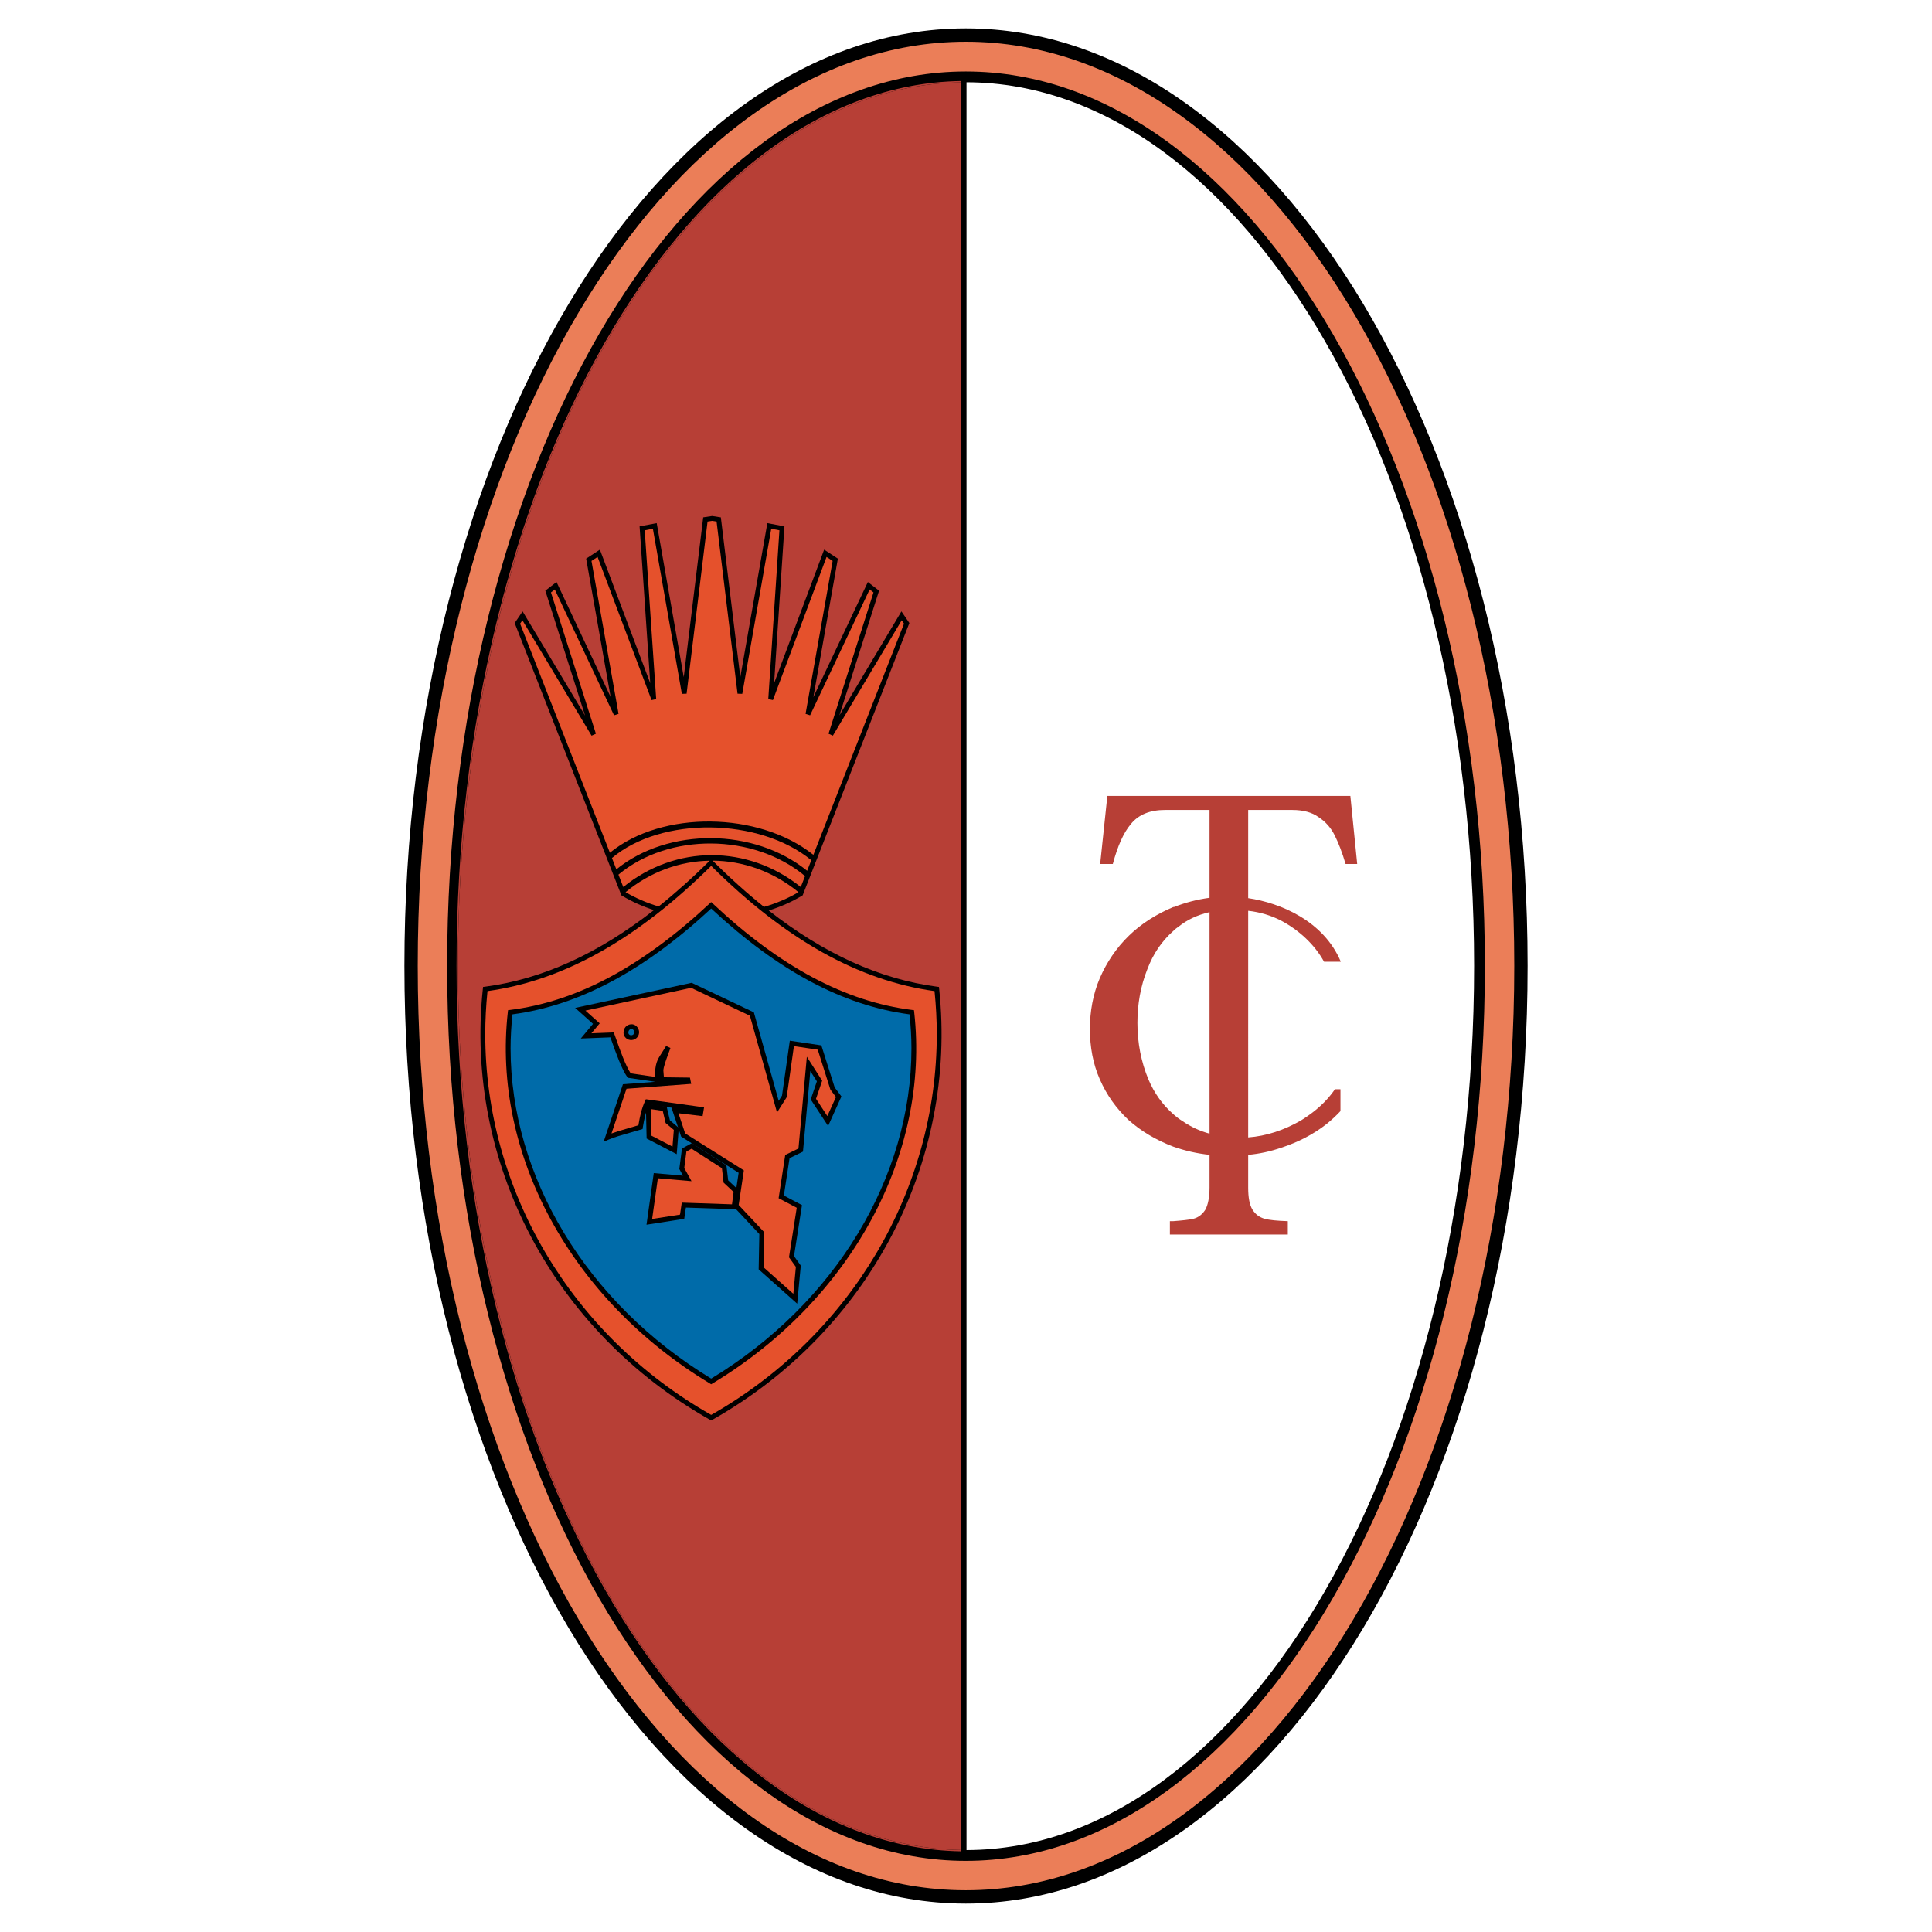
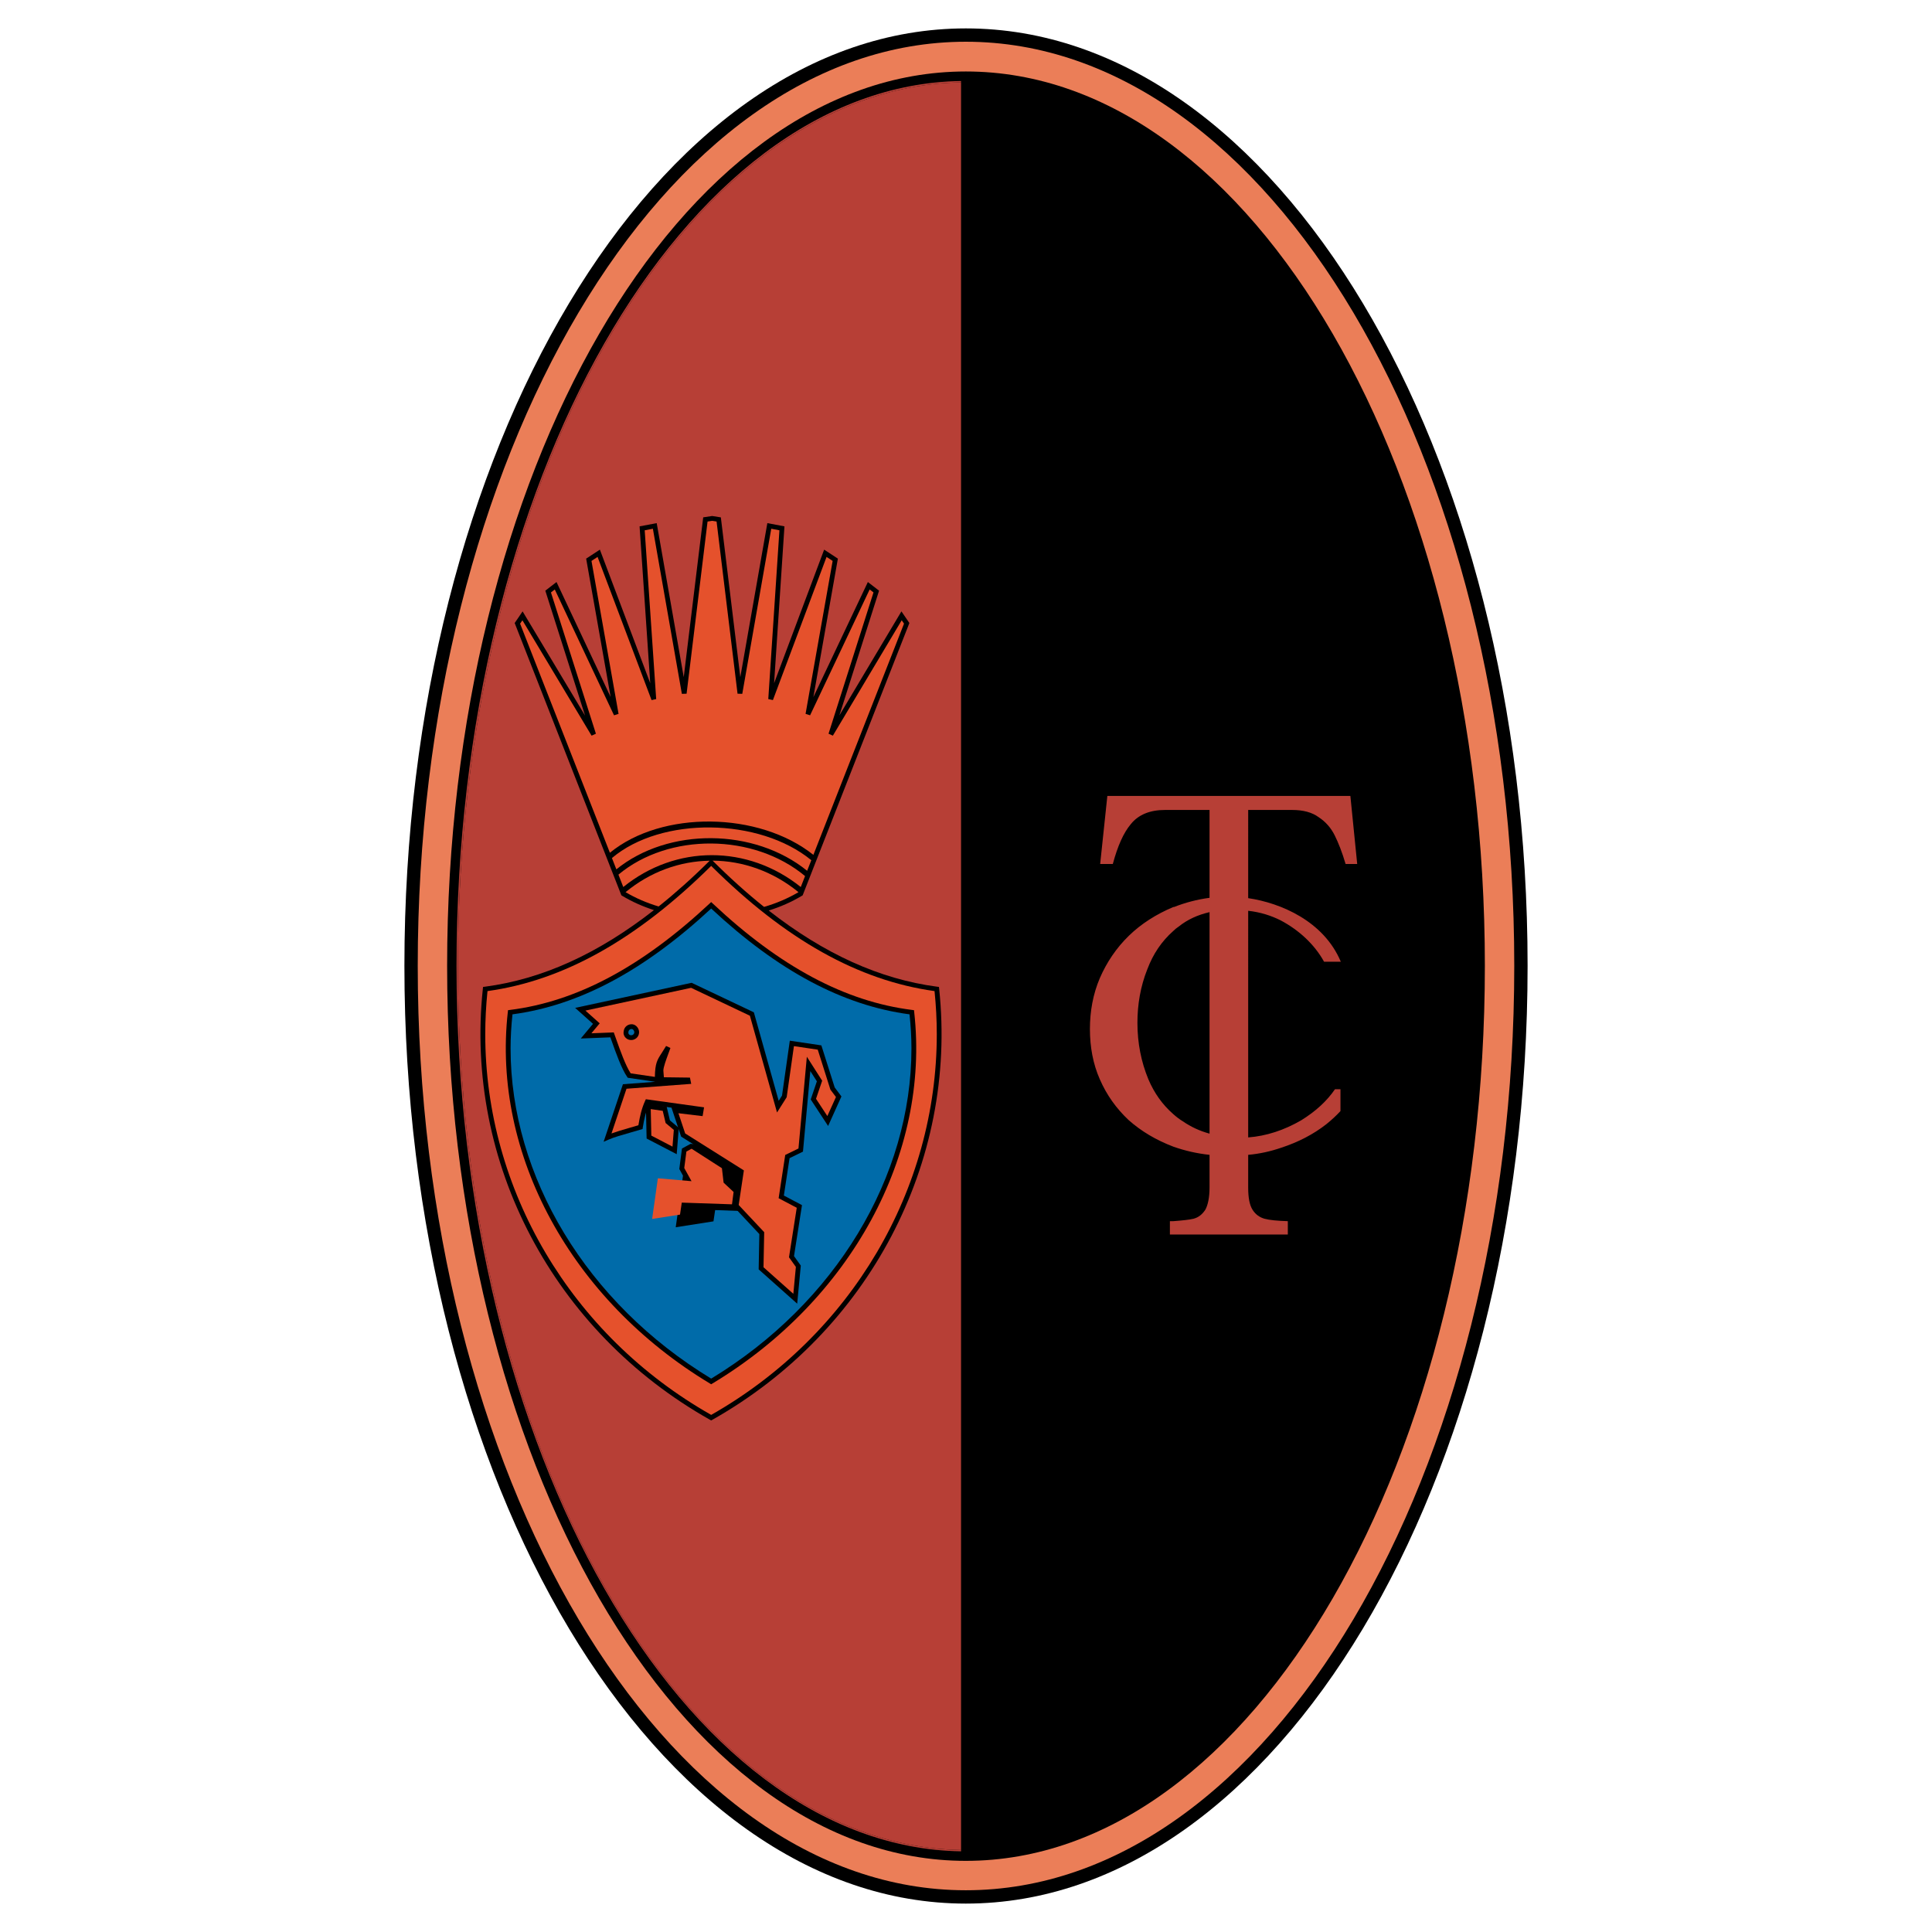
<svg xmlns="http://www.w3.org/2000/svg" version="1.0" id="Layer_1" x="0px" y="0px" width="192.756px" height="192.756px" viewBox="0 0 192.756 192.756" enable-background="new 0 0 192.756 192.756" xml:space="preserve">
  <g>
    <polygon fill-rule="evenodd" clip-rule="evenodd" fill="#FFFFFF" points="0,0 192.756,0 192.756,192.756 0,192.756 0,0  " />
    <path fill-rule="evenodd" clip-rule="evenodd" d="M40.348,96.36c0,51.589,25.127,93.562,56.013,93.562   c30.905,0,56.047-41.973,56.047-93.562c0-51.57-25.143-93.526-56.047-93.526C65.475,2.834,40.348,44.79,40.348,96.36L40.348,96.36z   " />
    <path fill-rule="evenodd" clip-rule="evenodd" fill="#EB7E58" d="M41.678,96.36c0-50.837,24.531-92.196,54.683-92.196   c30.171,0,54.717,41.359,54.717,92.196c0,50.856-24.546,92.231-54.717,92.231C66.208,188.592,41.678,147.217,41.678,96.36   L41.678,96.36z" />
    <path fill-rule="evenodd" clip-rule="evenodd" d="M44.61,96.36c0,49.239,23.215,89.298,51.75,89.298   c28.555,0,51.785-40.059,51.785-89.298c0-49.201-23.229-89.229-51.785-89.229C67.826,7.131,44.61,47.159,44.61,96.36L44.61,96.36z" />
-     <path fill-rule="evenodd" clip-rule="evenodd" fill="#FFFFFF" d="M147.071,96.36c0-48.569-22.712-88.089-50.642-88.153v176.375   C124.359,184.518,147.071,144.969,147.071,96.36L147.071,96.36z" />
    <path fill-rule="evenodd" clip-rule="evenodd" fill="#B73F36" d="M45.685,96.36c0,48.368,22.475,87.765,50.199,88.214   c0-5.299,0-171.061,0-176.358C68.16,8.665,45.685,48.029,45.685,96.36L45.685,96.36z" />
    <path fill-rule="evenodd" clip-rule="evenodd" fill="#B73F36" d="M45.548,96.36c0,48.358,22.555,87.884,50.335,88.347   c0-0.008,0-0.057,0-0.133c-27.724-0.449-50.199-39.846-50.199-88.214c0-48.331,22.475-87.696,50.199-88.144   c0-0.077,0-0.125,0-0.133C68.104,8.511,45.548,48.006,45.548,96.36L45.548,96.36z" />
    <path fill-rule="evenodd" clip-rule="evenodd" fill="#B73F36" d="M128.929,80.81c1.092,0,1.978,0.239,2.626,0.716   c0.682,0.443,1.228,1.057,1.603,1.807c0.376,0.75,0.75,1.706,1.092,2.865h1.158l-0.681-6.787h-17.665h-6.582l-0.716,6.787h1.262   c0.478-1.773,1.057-3.104,1.808-3.991c0.75-0.92,1.875-1.398,3.41-1.398h0.818h3.614v8.765c-1.262,0.17-2.421,0.478-3.547,0.92   c-0.033,0-0.033,0-0.067,0c-1.706,0.716-3.206,1.671-4.434,2.865c-1.262,1.228-2.217,2.66-2.899,4.229   c-0.681,1.604-0.988,3.309-0.988,5.082s0.308,3.479,0.988,5.012c0.683,1.57,1.638,2.9,2.864,4.059   c1.263,1.125,2.763,2.012,4.469,2.66c1.159,0.41,2.353,0.682,3.614,0.818v3.273c0,0.99-0.17,1.74-0.409,2.184   c-0.307,0.477-0.682,0.783-1.192,0.92c-0.444,0.104-1.127,0.172-2.013,0.24c-0.103,0-0.239,0-0.341,0v1.33h0.341h11.424v-1.33   c-1.058-0.035-1.808-0.104-2.319-0.24c-0.478-0.137-0.887-0.408-1.193-0.887c-0.308-0.477-0.442-1.227-0.442-2.217v-3.273   c1.125-0.102,2.216-0.34,3.308-0.715c1.671-0.547,3.205-1.332,4.502-2.354c0.511-0.41,0.988-0.854,1.397-1.297v-2.182h-0.546   c-0.818,1.193-1.943,2.217-3.376,3.104c-1.705,0.988-3.478,1.568-5.285,1.705V90.87c1.227,0.137,2.285,0.478,3.239,0.956   c1.808,0.955,3.375,2.387,4.331,4.126h1.671c-1.705-4.059-6.002-5.866-9.241-6.343V80.81H128.929L128.929,80.81z M120.676,113.105   c-0.989-0.273-1.875-0.684-2.66-1.229c-0.341-0.205-0.647-0.443-0.954-0.717c-1.092-0.953-1.91-2.113-2.489-3.479   c-0.717-1.738-1.092-3.613-1.092-5.627c0-1.84,0.308-3.648,0.989-5.353c0.58-1.535,1.432-2.796,2.592-3.819   c0.17-0.17,0.34-0.307,0.545-0.443c0.854-0.683,1.876-1.16,3.069-1.433V113.105L120.676,113.105z" />
    <path fill-rule="evenodd" clip-rule="evenodd" d="M93.7,98.654l-0.02-0.188l-0.187-0.023c-5.705-0.752-11.246-3.261-16.798-7.6   c1.186-0.37,2.272-0.85,3.316-1.473l0.07-0.042L90.729,62.16l-0.793-1.163c0,0-4.66,7.812-6.191,10.378   c0.931-2.927,3.959-12.443,3.959-12.443l-1.117-0.863c0,0-4.272,9.025-5.437,11.484c0.487-2.751,2.446-13.819,2.446-13.819   l-1.371-0.897c0,0-4.08,10.89-4.993,13.324c0.175-2.649,1.033-15.646,1.033-15.646l-1.707-0.323c0,0-2.242,12.772-2.697,15.366   c-0.32-2.63-1.942-15.941-1.942-15.941l-0.862-0.136l-0.036,0.005l-0.862,0.129c0,0-1.622,13.312-1.942,15.943   c-0.455-2.594-2.697-15.366-2.697-15.366l-1.708,0.323c0,0,0.884,12.999,1.063,15.647c-0.917-2.433-5.024-13.325-5.024-13.325   l-1.37,0.897c0,0,1.953,11.037,2.443,13.804c-1.165-2.475-5.399-11.469-5.399-11.469l-1.118,0.863c0,0,3.04,9.552,3.965,12.461   c-1.528-2.549-6.232-10.396-6.232-10.396L51.35,62.16l10.647,27.169l0.07,0.042c1.003,0.599,2.045,1.066,3.178,1.43   c-5.59,4.367-11.152,6.891-16.864,7.643l-0.187,0.023l-0.02,0.188c-1.845,17.33,7.05,34.207,22.662,42.998l0.118,0.064l0.117-0.064   C86.662,132.855,95.543,115.977,93.7,98.654L93.7,98.654z" />
    <path fill-rule="evenodd" clip-rule="evenodd" fill="#E5512C" d="M81.152,85.29c2.864-7.308,8.971-22.891,9.042-23.069   c-0.056-0.081-0.119-0.174-0.23-0.337c-0.362,0.607-6.868,11.512-6.868,11.512l-0.432-0.194c0,0,4.386-13.785,4.485-14.096   c-0.111-0.086-0.218-0.169-0.383-0.296c-0.244,0.514-5.943,12.555-5.943,12.555l-0.451-0.144c0,0,2.647-14.956,2.701-15.259   c-0.14-0.092-0.378-0.248-0.608-0.398c-0.201,0.538-5.351,14.282-5.351,14.282l-0.462-0.099c0,0,1.084-16.429,1.112-16.84   c-0.225-0.043-0.567-0.107-0.816-0.155c-0.081,0.463-2.891,16.472-2.891,16.472l-0.472-0.013c0,0-2.05-16.829-2.092-17.179   c-0.173-0.027-0.388-0.061-0.434-0.068c-0.047,0.007-0.285,0.042-0.466,0.07c-0.043,0.353-2.092,17.178-2.092,17.178l-0.472,0.013   c0,0-2.81-16.009-2.891-16.472c-0.25,0.047-0.591,0.112-0.816,0.155c0.028,0.412,1.146,16.84,1.146,16.84l-0.462,0.101   c0,0-5.183-13.747-5.386-14.283c-0.229,0.15-0.467,0.306-0.608,0.398c0.054,0.304,2.701,15.259,2.701,15.259l-0.451,0.143   c0,0-5.667-12.038-5.91-12.553c-0.165,0.127-0.271,0.21-0.383,0.295c0.099,0.312,4.485,14.096,4.485,14.096l-0.432,0.195   c0,0-6.539-10.907-6.901-11.513c-0.112,0.163-0.175,0.256-0.23,0.337c0.069,0.176,6.061,15.465,8.958,22.857   C66.029,80.835,75.714,80.95,81.152,85.29L81.152,85.29z" />
    <path fill-rule="evenodd" clip-rule="evenodd" fill="#E5512C" d="M61.701,87.262c0.204,0.52,0.369,0.941,0.484,1.236   c5.232-4.238,12.425-4.238,17.708,0.001c0.105-0.268,0.25-0.639,0.428-1.093C75.2,83.131,66.726,83.066,61.701,87.262   L61.701,87.262z" />
    <path fill-rule="evenodd" clip-rule="evenodd" fill="#E5512C" d="M61.053,85.608c0.159,0.406,0.306,0.782,0.441,1.126   c5.186-4.202,13.756-4.139,19.035,0.145c0.126-0.322,0.266-0.677,0.415-1.057C75.756,81.562,65.973,81.441,61.053,85.608   L61.053,85.608z" />
    <path fill-rule="evenodd" clip-rule="evenodd" fill="#E5512C" d="M70.806,85.873c-2.966,0.048-5.915,1.089-8.393,3.139   c1.033,0.607,2.114,1.072,3.298,1.427c1.688-1.349,3.377-2.857,5.075-4.546L70.806,85.873L70.806,85.873z" />
    <path fill-rule="evenodd" clip-rule="evenodd" fill="#E5512C" d="M76.229,90.481c1.239-0.36,2.362-0.838,3.437-1.469   c-2.542-2.081-5.557-3.127-8.568-3.145l0.025,0.025C72.831,87.6,74.531,89.123,76.229,90.481L76.229,90.481z" />
    <path fill-rule="evenodd" clip-rule="evenodd" fill="#E5512C" d="M70.954,86.39c7.4,7.352,14.694,11.44,22.285,12.491   c0.147,1.438,0.224,2.873,0.224,4.299c0,15.471-8.503,30.027-22.508,37.984c-14.026-7.951-22.542-22.51-22.542-37.986   c0-1.426,0.077-2.859,0.224-4.297C56.211,97.832,63.517,93.743,70.954,86.39L70.954,86.39z" />
    <path fill-rule="evenodd" clip-rule="evenodd" d="M70.792,90.15c-6.758,6.31-13.273,9.782-19.919,10.612l-0.187,0.023l-0.021,0.188   c-1.591,14.18,6.325,28.729,20.167,37.061l0.123,0.074l0.123-0.074c13.822-8.32,21.725-22.867,20.132-37.061l-0.021-0.188   l-0.187-0.023c-6.662-0.832-13.167-4.304-19.884-10.611l-0.163-0.153L70.792,90.15L70.792,90.15z" />
    <path fill-rule="evenodd" clip-rule="evenodd" fill="#006BA9" d="M70.954,90.644c6.67,6.22,13.149,9.674,19.791,10.557   c0.121,1.133,0.19,2.27,0.19,3.402c0,12.787-7.555,25.408-19.98,32.941c-12.445-7.547-20.014-20.172-20.014-32.951   c0-1.131,0.069-2.262,0.189-3.393C57.756,100.32,64.246,96.866,70.954,90.644L70.954,90.644z" />
    <polygon fill-rule="evenodd" clip-rule="evenodd" points="62.88,103.76 62.88,103.76 62.88,103.76  " />
    <path fill-rule="evenodd" clip-rule="evenodd" d="M64.441,110.383l0.072,3.209l3.002,1.562l0.209-2.631   c0,0-0.782-0.656-0.887-0.744c-0.032-0.137-0.326-1.377-0.326-1.377l-2.077-0.303L64.441,110.383L64.441,110.383z" />
    <path fill-rule="evenodd" clip-rule="evenodd" fill="#E5512C" d="M64.924,110.654c0.339,0.049,0.986,0.143,1.197,0.174   c0.058,0.244,0.288,1.215,0.288,1.215s0.67,0.562,0.819,0.688c-0.015,0.18-0.096,1.203-0.133,1.668   c-0.461-0.24-1.915-0.996-2.112-1.1C64.978,113.066,64.935,111.096,64.924,110.654L64.924,110.654z" />
-     <path fill-rule="evenodd" clip-rule="evenodd" d="M68.896,114.123l-0.857,0.467l-0.264,2.041c0,0,0.209,0.379,0.367,0.664   c-0.656-0.057-2.917-0.254-2.917-0.254l-0.724,5.148l3.765-0.59c0,0,0.124-0.84,0.166-1.121c0.391,0.014,5.017,0.17,5.017,0.17   l0.249-1.904c0,0-0.936-0.875-1.049-0.979c-0.018-0.154-0.173-1.492-0.173-1.492l-3.454-2.219L68.896,114.123L68.896,114.123z" />
+     <path fill-rule="evenodd" clip-rule="evenodd" d="M68.896,114.123l-0.857,0.467l-0.264,2.041c0,0,0.209,0.379,0.367,0.664   l-0.724,5.148l3.765-0.59c0,0,0.124-0.84,0.166-1.121c0.391,0.014,5.017,0.17,5.017,0.17   l0.249-1.904c0,0-0.936-0.875-1.049-0.979c-0.018-0.154-0.173-1.492-0.173-1.492l-3.454-2.219L68.896,114.123L68.896,114.123z" />
    <path fill-rule="evenodd" clip-rule="evenodd" fill="#E5512C" d="M69,114.609c0.214,0.139,2.854,1.832,3.026,1.943   c0.022,0.191,0.168,1.441,0.168,1.441s0.848,0.791,0.997,0.93c-0.022,0.178-0.123,0.941-0.16,1.232   c-0.397-0.014-5.01-0.17-5.01-0.17s-0.139,0.945-0.176,1.197c-0.28,0.043-2.293,0.357-2.782,0.434   c0.074-0.523,0.519-3.684,0.572-4.061c0.389,0.035,3.358,0.291,3.358,0.291s-0.659-1.193-0.724-1.311   c0.017-0.133,0.187-1.443,0.213-1.645C68.608,114.824,68.857,114.688,69,114.609L69,114.609z" />
    <path fill-rule="evenodd" clip-rule="evenodd" d="M83.276,108.492c-0.024-0.076-1.329-4.195-1.329-4.195L78.8,103.83   c0,0-0.763,5.373-0.777,5.475c-0.027,0.041-0.169,0.266-0.333,0.525c-0.258-0.92-2.477-8.83-2.477-8.83l-6.208-2.945l-0.08,0.016   l-11.542,2.486c0,0,1.507,1.346,1.781,1.592c-0.216,0.26-1.219,1.463-1.219,1.463s2.648-0.104,2.953-0.117   c0.051,0.145,0.115,0.322,0.115,0.322c0.445,1.256,1,2.818,1.56,3.627l0.059,0.084c0,0,2.46,0.361,2.741,0.402   c-1.531,0.115-3.223,0.242-3.223,0.242l-1.927,5.744l0.494-0.217c0.553-0.244,1.34-0.465,2.1-0.68l1.294-0.377l0.019-0.148   c0.14-0.869,0.309-1.596,0.606-2.299c0.156,0.023,1.139,0.16,2.259,0.316c0.004,0.014,0.962,2.887,0.962,2.887   s5.486,3.453,5.738,3.611c-0.042,0.281-0.505,3.369-0.505,3.369s2.444,2.607,2.57,2.742c-0.004,0.184-0.068,3.525-0.068,3.525   l3.844,3.422l0.36-3.799c0,0-0.582-0.814-0.677-0.947c0.029-0.186,0.795-5.086,0.795-5.086s-1.556-0.82-1.808-0.955   c0.045-0.297,0.535-3.51,0.569-3.732c0.189-0.092,1.338-0.652,1.338-0.652s0.626-6.861,0.733-8.033   c0.295,0.461,0.584,0.912,0.654,1.021c-0.065,0.193-0.614,1.809-0.614,1.809l1.735,2.645l1.328-2.947   C83.951,109.391,83.321,108.553,83.276,108.492L83.276,108.492z M62.933,103.285L62.933,103.285   c-0.083-0.01-0.153-0.049-0.197-0.111c-0.043-0.059-0.057-0.135-0.04-0.215c0.023-0.197,0.174-0.311,0.354-0.291   c0.131,0.016,0.252,0.195,0.233,0.348c-0.012,0.109-0.068,0.172-0.113,0.207C63.105,103.271,63.021,103.295,62.933,103.285   L62.933,103.285z" />
    <path fill-rule="evenodd" clip-rule="evenodd" fill="#E5512C" d="M82.544,111.348c-0.313-0.477-1.033-1.574-1.13-1.721   c0.066-0.195,0.614-1.805,0.614-1.805l-1.529-2.391c0,0-0.812,8.895-0.835,9.154c-0.2,0.098-1.322,0.645-1.322,0.645l-0.658,4.316   c0,0,1.553,0.82,1.807,0.953c-0.049,0.314-0.773,4.941-0.773,4.941s0.599,0.838,0.687,0.961c-0.014,0.143-0.191,2.018-0.254,2.682   c-0.55-0.49-2.836-2.523-2.976-2.648c0.004-0.205,0.068-3.5,0.068-3.5s-2.396-2.555-2.545-2.713   c0.032-0.215,0.518-3.451,0.518-3.451s-5.716-3.598-5.857-3.688c-0.042-0.129-0.505-1.516-0.672-2.016   c0.545,0.064,2.411,0.289,2.411,0.289l0.146-0.877l-5.807-0.809l-0.074,0.162c-0.346,0.756-0.521,1.531-0.67,2.434   c-0.209,0.062-1.001,0.293-1.001,0.293c-0.592,0.166-1.169,0.342-1.684,0.527c0.25-0.746,1.412-4.207,1.498-4.463   c0.301-0.023,6.455-0.486,6.455-0.486l-0.125-0.625c0,0-2.234-0.027-2.601-0.033c-0.019-0.248-0.051-0.668-0.051-0.668   c0-0.338,0.266-1.057,0.5-1.693l0.204-0.562l-0.432-0.199l-0.443,0.709c-0.451,0.693-0.652,1.02-0.676,2.375   c-0.419-0.061-2.224-0.326-2.414-0.354c-0.509-0.777-1.032-2.238-1.455-3.432l-0.233-0.652c0,0-1.556,0.061-2.23,0.088   c0.303-0.363,0.827-0.992,0.827-0.992s-0.997-0.891-1.425-1.273c0.836-0.18,10.396-2.24,10.545-2.271   c0.141,0.066,5.677,2.693,5.865,2.783c0.057,0.205,2.707,9.654,2.707,9.654l0.962-1.52c0,0,0.662-4.666,0.724-5.1   c0.374,0.055,2.137,0.316,2.377,0.352c0.084,0.266,1.263,3.99,1.263,3.99s0.428,0.568,0.554,0.736   C83.313,109.643,82.778,110.828,82.544,111.348L82.544,111.348z M62.226,102.883c-0.011,0.047-0.017,0.096-0.017,0.146   c0,0.145,0.047,0.297,0.138,0.424c0.123,0.17,0.317,0.283,0.533,0.307s0.427-0.037,0.592-0.168   c0.161-0.129,0.262-0.314,0.285-0.521c0.051-0.408-0.259-0.828-0.651-0.877C62.66,102.145,62.274,102.447,62.226,102.883   L62.226,102.883z" />
  </g>
</svg>